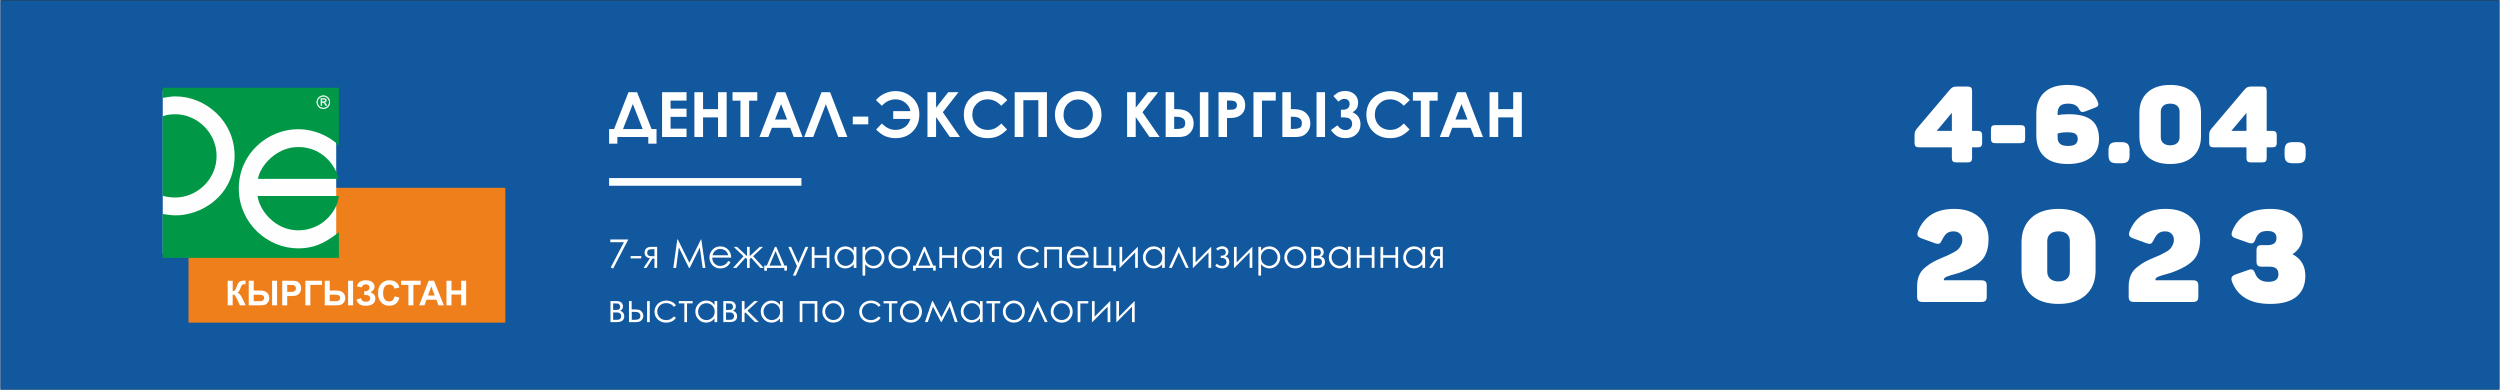
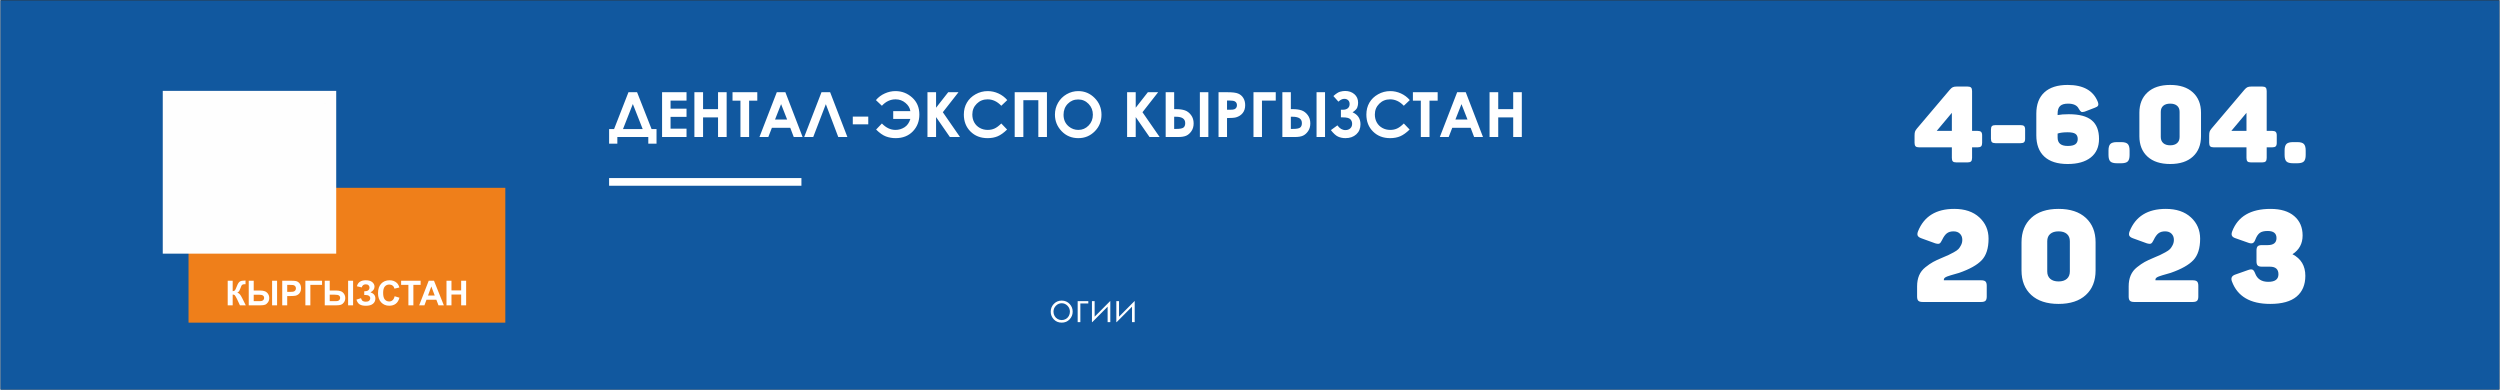
<svg xmlns="http://www.w3.org/2000/svg" xml:space="preserve" width="5262px" height="820px" style="shape-rendering:geometricPrecision; text-rendering:geometricPrecision; image-rendering:optimizeQuality; fill-rule:evenodd; clip-rule:evenodd" viewBox="0 0 5262 820.34">
  <rect x="0" y="0" width="5262" height="820.34" fill="#333333" stroke="none" />
  <defs>
    <style type="text/css">  .str0 {stroke:#FEFEFE;stroke-width:0.9;stroke-miterlimit:22.926} .fil4 {fill:#FEFEFE} .fil5 {fill:#009846} .fil0 {fill:#11589F} .fil1 {fill:#EF7F1A} .fil2 {fill:white} .fil3 {fill:white;fill-rule:nonzero}  </style>
  </defs>
  <g id="Слой_x0020_1">
    <polygon class="fil0" points="-0.09,0.84 5261.91,0.84 5261.91,821.18 -0.09,821.18 " />
    <polygon class="fil1" points="1062.94,679.38 395.89,679.38 395.89,395.46 1062.94,395.46 " />
    <polygon class="fil2" points="1281.48,374.94 1686.45,374.94 1686.45,391.12 1281.48,391.12 " />
    <path class="fil3" d="M1322.23 194.19l18.15 0 30.48 77.52 10.47 0 0 30.87 -17.34 0 0 -14.06 -65.17 0 0 14.06 -17.34 0 0 -30.87 10.49 0 30.26 -77.52zm9.24 24.81l-20.71 52.71 41.43 0 -20.72 -52.71zm61.55 -24.81l51.5 0 0 17.61 -33.63 0 0 16.95 33.63 0 0 17.34 -33.63 0 0 24.83 33.63 0 0 17.6 -51.5 0 0 -94.33zm68.06 0l18.26 0 0 35.61 31.53 0 0 -35.61 18.13 0 0 94.33 -18.13 0 0 -41.38 -31.53 0 0 41.38 -18.26 0 0 -94.33zm80.29 0l52.16 0 0 17.74 -17.21 0 0 76.59 -18.26 0 0 -76.59 -16.69 0 0 -17.74zm93.22 0l18.08 0 36.31 94.33 -18.68 0 -7.36 -19.44 -38.67 0 -7.53 19.44 -18.68 0 36.53 -94.33zm9.06 25.07l-12.79 32.48 25.51 0 -12.72 -32.48zm120.39 69.26l-26.17 -69.15 -26.56 69.15 -19.05 0 36.44 -94.33 18.22 0 36.32 94.33 -19.2 0zm30.57 -42.96l32.58 0 0 16.29 -32.58 0 0 -16.29zm61.29 14.45l-12.18 12.79c7.36,7.27 14.23,12.11 20.65,14.5 6.44,2.38 13.2,3.59 20.36,3.59 15.03,0 27.11,-4.73 36.29,-14.21 9.17,-9.46 13.77,-21.29 13.77,-35.48 0,-14.8 -5.04,-26.71 -15.09,-35.78 -10.05,-9.06 -21.81,-13.59 -35.23,-13.59 -7.62,0 -15.11,1.64 -22.46,4.95 -7.38,3.28 -13.6,7.97 -18.68,14.03l12.57 11.89c8.32,-9.02 17.95,-13.53 28.83,-13.53 7.95,0 14.92,2.52 20.87,7.55 5.98,5.02 9.37,10.78 10.25,17.28l-36.11 0 0 16.42 36.11 0c-2.45,8.08 -6.57,13.97 -12.39,17.63 -5.81,3.66 -12.16,5.5 -19.03,5.5 -10.29,0 -19.82,-4.51 -28.53,-13.54zm95.95 -65.82l18.13 0 0 32.63 25.53 -32.63 21.66 0 -32.96 42.11 36.15 52.22 -21.3 0 -29.08 -42.02 0 42.02 -18.13 0 0 -94.33zm168.05 16.56l-12.59 11.95c-8.56,-9.02 -18.17,-13.53 -28.88,-13.53 -9.02,0 -16.64,3.09 -22.81,9.24 -6.2,6.15 -9.29,13.73 -9.29,22.75 0,6.29 1.38,11.87 4.12,16.73 2.74,4.88 6.61,8.71 11.6,11.49 5.02,2.79 10.58,4.17 16.71,4.17 5.21,0 9.99,-0.97 14.3,-2.92 4.34,-1.95 9.09,-5.49 14.25,-10.62l12.2 12.75c-6.96,6.81 -13.55,11.54 -19.75,14.16 -6.2,2.65 -13.29,3.97 -21.24,3.97 -14.67,0 -26.69,-4.64 -36.04,-13.95 -9.35,-9.28 -14.02,-21.22 -14.02,-35.74 0,-9.41 2.13,-17.75 6.4,-25.07 4.25,-7.31 10.33,-13.18 18.28,-17.62 7.93,-4.45 16.47,-6.68 25.64,-6.68 7.78,0 15.26,1.64 22.49,4.92 7.2,3.29 13.42,7.95 18.63,14zm15.62 -16.56l67.92 0 0 94.33 -18.13 0 0 -77.51 -31.53 0 0 77.51 -18.26 0 0 -94.33zm133.96 -2.36c13.34,0 24.81,4.84 34.4,14.49 9.61,9.66 14.41,21.44 14.41,35.32 0,13.78 -4.73,25.42 -14.21,34.95 -9.46,9.52 -20.96,14.3 -34.47,14.3 -14.16,0 -25.92,-4.91 -35.27,-14.69 -9.37,-9.79 -14.06,-21.42 -14.06,-34.89 0,-9 2.19,-17.29 6.55,-24.87 4.35,-7.56 10.35,-13.55 17.97,-17.98 7.65,-4.42 15.88,-6.63 24.68,-6.63zm-0.26 17.6c-8.69,0 -16.01,3.05 -21.92,9.11 -5.93,6.07 -8.89,13.77 -8.89,23.15 0,10.42 3.72,18.67 11.19,24.74 5.8,4.75 12.44,7.12 19.95,7.12 8.47,0 15.7,-3.09 21.65,-9.25 5.98,-6.15 8.96,-13.72 8.96,-22.75 0,-8.97 -3,-16.57 -9.02,-22.79 -6,-6.22 -13.32,-9.33 -21.92,-9.33zm103.02 -15.24l18.13 0 0 32.63 25.54 -32.63 21.65 0 -32.95 42.11 36.15 52.22 -21.31 0 -29.08 -42.02 0 42.02 -18.13 0 0 -94.33zm153.21 0l17.87 0 0 94.33 -17.87 0 0 -94.33zm-71.99 94.33l0 -94.33 17.87 0 0 35.61 3.92 0c7.48,0 13.7,0.87 18.69,2.6 4.98,1.73 9.29,5.02 12.92,9.86 3.64,4.86 5.46,10.7 5.46,17.53 0,6.46 -1.56,11.94 -4.69,16.43 -3.11,4.49 -6.72,7.66 -10.84,9.52 -4.12,1.86 -9.76,2.78 -16.95,2.78l-26.38 0zm17.87 -42.7l0 25.62 4.49 0c7.46,0 12.43,-0.92 14.97,-2.76 2.52,-1.83 3.79,-4.99 3.79,-9.43 0,-8.96 -6.5,-13.43 -19.53,-13.43l-3.72 0zm93.43 -51.63l19.07 0c10.31,0 17.74,0.94 22.29,2.85 4.56,1.9 8.17,4.99 10.8,9.24 2.62,4.25 3.94,9.35 3.94,15.31 0,6.59 -1.73,12.06 -5.19,16.42 -3.44,4.36 -8.13,7.4 -14.06,9.11 -3.48,0.98 -9.81,1.46 -18.98,1.46l0 39.94 -17.87 0 0 -94.33zm17.87 36.92l5.76 0c4.53,0 7.66,-0.33 9.43,-0.96 1.78,-0.66 3.16,-1.71 4.19,-3.2 1,-1.49 1.51,-3.28 1.51,-5.41 0,-3.66 -1.43,-6.33 -4.27,-7.99 -2.06,-1.25 -5.92,-1.88 -11.52,-1.88l-5.1 0 0 19.44zm55.7 -36.92l46.9 0 0 17.61 -29.03 0 0 76.72 -17.87 0 0 -94.33zm132.8 0l17.87 0 0 94.33 -17.87 0 0 -94.33zm-71.99 94.33l0 -94.33 17.87 0 0 35.61 3.92 0c7.48,0 13.7,0.87 18.69,2.6 4.98,1.73 9.29,5.02 12.92,9.86 3.64,4.86 5.46,10.7 5.46,17.53 0,6.46 -1.56,11.94 -4.69,16.43 -3.11,4.49 -6.72,7.66 -10.84,9.52 -4.12,1.86 -9.77,2.78 -16.95,2.78l-26.38 0zm17.87 -42.7l0 25.62 4.48 0c7.47,0 12.44,-0.92 14.98,-2.76 2.52,-1.83 3.79,-4.99 3.79,-9.43 0,-8.96 -6.5,-13.43 -19.53,-13.43l-3.72 0zm98.07 18.18c4.75,6.63 10.34,9.94 16.73,9.94 4.25,0 7.68,-1.2 10.31,-3.61 2.61,-2.41 3.92,-5.61 3.92,-9.59 0,-3.92 -1.27,-7.16 -3.83,-9.73 -2.56,-2.58 -7.86,-3.87 -15.9,-3.87l-3.87 0 0 -16.03 3.85 0c4.75,0 8.34,-1.1 10.82,-3.26 2.45,-2.19 3.68,-5.1 3.68,-8.78 0,-3.38 -1.03,-6.05 -3.09,-8 -2.04,-1.97 -4.75,-2.95 -8.15,-2.95 -4,0 -8.14,1.99 -12.37,5.95l-10.57 -11.8c5.67,-5.12 10.42,-8.19 14.23,-9.19 3.81,-1.01 7.33,-1.51 10.53,-1.51 7.71,0 14.17,2.23 19.42,6.72 5.24,4.49 7.86,10.53 7.86,18.15 0,3.37 -0.59,6.66 -1.77,9.85 -1.18,3.22 -4.47,6.62 -9.87,10.21 11.1,4.92 16.64,13.33 16.64,25.22 0,8.78 -2.94,15.83 -8.83,21.18 -5.89,5.32 -13.46,7.99 -22.7,7.99 -5.83,0 -11.06,-1.05 -15.68,-3.18 -4.62,-2.12 -9.66,-6.68 -15.09,-13.7l13.73 -10.01zm152.38 -53.25l-12.59 11.95c-8.56,-9.02 -18.18,-13.53 -28.88,-13.53 -9.02,0 -16.64,3.09 -22.82,9.24 -6.2,6.15 -9.28,13.73 -9.28,22.75 0,6.29 1.38,11.87 4.11,16.73 2.74,4.88 6.62,8.71 11.61,11.49 5.01,2.79 10.57,4.17 16.71,4.17 5.21,0 9.98,-0.97 14.29,-2.92 4.34,-1.95 9.09,-5.49 14.26,-10.62l12.2 12.75c-6.97,6.81 -13.56,11.54 -19.76,14.16 -6.19,2.65 -13.29,3.97 -21.24,3.97 -14.67,0 -26.69,-4.64 -36.04,-13.95 -9.35,-9.28 -14.01,-21.22 -14.01,-35.74 0,-9.41 2.12,-17.75 6.39,-25.07 4.25,-7.31 10.34,-13.18 18.29,-17.62 7.92,-4.45 16.46,-6.68 25.64,-6.68 7.77,0 15.26,1.64 22.48,4.92 7.21,3.29 13.43,7.95 18.64,14zm6.55 -16.56l52.15 0 0 17.74 -17.21 0 0 76.59 -18.26 0 0 -76.59 -16.68 0 0 -17.74zm93.21 0l18.09 0 36.3 94.33 -18.68 0 -7.35 -19.44 -38.67 0 -7.54 19.44 -18.67 0 36.52 -94.33zm9.07 25.07l-12.79 32.48 25.51 0 -12.72 -32.48zm59.14 -25.07l18.26 0 0 35.61 31.53 0 0 -35.61 18.13 0 0 94.33 -18.13 0 0 -41.38 -31.53 0 0 41.38 -18.26 0 0 -94.33z" />
    <polygon class="fil4" points="341.63,191.35 706.86,191.35 706.86,534.1 341.63,534.1 " />
-     <path class="fil5" d="M541.29 412.71c3.47,29.16 36.21,72.29 85.5,72.29 50.76,0 82.51,-40.34 85.69,-72.29l-171.19 0zm0.66 -36.01c5.13,-28.6 39.7,-67.12 84.84,-67.12 50.76,0 78.06,38.52 85.69,67.12l-170.53 0zm-200.63 -131.73c5.37,-2.25 14.05,-4.44 26.53,-4.44 45.67,-0.01 86.98,38.29 87.12,87.68 0.13,49.1 -40.9,87.68 -87.12,87.69 -8.93,0 -18.46,-1.46 -26.53,-3.64l0 -167.29zm0 -38.79l0 -21.49 371.16 0 0 121.7c-22.67,-22.11 -54.92,-34.32 -85.69,-34.34 -63.66,-0.05 -125.09,51.08 -125.03,124.86 0.05,72.93 60.51,126.13 125.03,126.07 41.34,-0.04 64.42,-18.14 85.69,-33.94l0 53.95 -371.16 0 0 -92.34c8.84,0.94 17.64,2.74 26.53,2.83 53.52,0.55 124.83,-39.68 125.03,-125.27 0.18,-73.86 -61.62,-125.4 -125.03,-125.26 -9.75,0.02 -17.69,2.15 -26.53,3.23z" />
    <path class="fil4 str0" d="M693.59 215.2c0,3.81 -1.34,7.06 -4.03,9.76 -2.69,2.7 -5.95,4.05 -9.76,4.05 -3.81,0 -7.06,-1.35 -9.76,-4.05 -2.7,-2.7 -4.05,-5.95 -4.05,-9.76 0,-3.82 1.35,-7.07 4.05,-9.77 2.7,-2.69 5.95,-4.04 9.76,-4.04 3.81,0 7.07,1.35 9.76,4.04 2.69,2.7 4.03,5.95 4.03,9.77zm-1.53 0c0,-3.39 -1.2,-6.28 -3.59,-8.68 -2.39,-2.4 -5.29,-3.6 -8.69,-3.6 -3.38,0 -6.27,1.2 -8.66,3.6 -2.39,2.4 -3.59,5.29 -3.59,8.68 0,3.38 1.2,6.27 3.59,8.67 2.39,2.41 5.28,3.6 8.66,3.6 3.4,0 6.3,-1.19 8.69,-3.6 2.39,-2.4 3.59,-5.29 3.59,-8.67zm-17.39 -7.92l5.78 0c2.08,0 3.58,0.39 4.49,1.15 0.91,0.76 1.36,1.72 1.36,2.86 0,1.2 -0.47,2.22 -1.42,3.03 -0.69,0.59 -1.69,0.97 -3.01,1.17 0.6,0.29 1.01,0.54 1.26,0.76 0.24,0.22 0.63,0.68 1.15,1.4 0.52,0.71 0.91,1.31 1.19,1.79l1.51 2.7 -2.37 0 -1.44 -2.45c-1.1,-1.91 -1.95,-3.05 -2.52,-3.42 -0.58,-0.38 -1.52,-0.57 -2.83,-0.57l-1.22 0 0 6.44 -1.93 0 0 -14.86zm1.93 1.58l0 5.17 1.88 0c2.07,0 3.45,-0.11 4.12,-0.31 0.5,-0.14 0.9,-0.43 1.22,-0.88 0.32,-0.43 0.48,-0.9 0.48,-1.38 0,-0.71 -0.28,-1.33 -0.81,-1.84 -0.54,-0.51 -1.89,-0.76 -4.07,-0.76l-2.82 0z" />
    <path class="fil3" d="M478.37 591.1l10.49 0 0 22.06c2.33,-0.24 3.91,-0.83 4.73,-1.81 0.82,-0.97 2.09,-3.65 3.81,-8.06 2.15,-5.61 4.33,-9.11 6.52,-10.47 2.17,-1.36 5.65,-2.05 10.47,-2.05 0.25,0 0.75,-0.01 1.52,-0.04l0 7.74 -1.48 -0.03c-2.15,0 -3.71,0.26 -4.7,0.79 -0.99,0.53 -1.79,1.34 -2.4,2.43 -0.62,1.08 -1.52,3.31 -2.71,6.69 -0.64,1.79 -1.33,3.29 -2.08,4.49 -0.73,1.21 -2.05,2.34 -3.93,3.4 2.33,0.66 4.25,1.99 5.77,3.99 1.51,2.01 3.18,4.83 4.99,8.48l7.05 14.18 -12.3 0 -6.21 -13.34c-0.09,-0.19 -0.3,-0.55 -0.6,-1.09 -0.12,-0.18 -0.55,-1 -1.3,-2.44 -1.33,-2.55 -2.41,-4.15 -3.26,-4.79 -0.85,-0.63 -2.14,-0.96 -3.89,-0.98l0 22.64 -10.49 0 0 -51.79zm44.29 0l10.49 0 0 20.68 13.98 0c3.66,0 6.82,0.51 9.46,1.51 2.64,1 4.85,2.79 6.62,5.37 1.76,2.57 2.64,5.54 2.64,8.89 0,3.51 -0.92,6.53 -2.75,9.07 -1.84,2.53 -3.88,4.21 -6.14,5.03 -2.24,0.83 -5.53,1.24 -9.86,1.24l-24.44 0 0 -51.79zm10.49 43.04l10.2 0c3.24,0 5.51,-0.16 6.8,-0.47 1.28,-0.32 2.42,-1.04 3.43,-2.16 1,-1.12 1.49,-2.49 1.49,-4.1 0,-2.29 -0.82,-4.02 -2.45,-5.16 -1.64,-1.15 -4.59,-1.71 -8.85,-1.71l-10.62 0 0 13.6zm38.7 -43.04l10.49 0 0 51.79 -10.49 0 0 -51.79zm21.34 51.79l0 -51.79 16.77 0c6.35,0 10.49,0.25 12.42,0.77 2.96,0.78 5.45,2.47 7.45,5.07 2,2.61 3,5.97 3,10.09 0,3.19 -0.58,5.85 -1.72,8.02 -1.16,2.17 -2.62,3.87 -4.39,5.11 -1.77,1.23 -3.58,2.05 -5.42,2.45 -2.49,0.49 -6.09,0.75 -10.82,0.75l-6.8 0 0 19.53 -10.49 0zm10.49 -43.04l0 14.75 5.7 0c4.11,0 6.85,-0.27 8.24,-0.81 1.38,-0.55 2.47,-1.39 3.25,-2.56 0.78,-1.16 1.18,-2.5 1.18,-4.04 0,-1.89 -0.55,-3.45 -1.65,-4.68 -1.11,-1.23 -2.49,-2 -4.19,-2.31 -1.25,-0.23 -3.74,-0.35 -7.5,-0.35l-5.03 0zm38.26 -8.75l35.09 0 0 8.75 -24.6 0 0 43.04 -10.49 0 0 -51.79zm40.79 0l10.49 0 0 20.68 13.97 0c3.67,0 6.82,0.51 9.46,1.51 2.64,1 4.85,2.79 6.62,5.37 1.76,2.57 2.64,5.54 2.64,8.89 0,3.51 -0.91,6.53 -2.75,9.07 -1.84,2.53 -3.88,4.21 -6.13,5.03 -2.24,0.83 -5.54,1.24 -9.86,1.24l-24.44 0 0 -51.79zm10.49 43.04l10.2 0c3.24,0 5.51,-0.16 6.8,-0.47 1.27,-0.32 2.42,-1.04 3.42,-2.16 1,-1.12 1.49,-2.49 1.49,-4.1 0,-2.29 -0.81,-4.02 -2.44,-5.16 -1.64,-1.15 -4.6,-1.71 -8.85,-1.71l-10.62 0 0 13.6zm38.7 -43.04l10.49 0 0 51.79 -10.49 0 0 -51.79zm28.71 14.1l-10.2 -2.39c2.2,-8.43 8.43,-12.65 18.7,-12.65 6.08,0 10.67,1.33 13.77,4.01 3.1,2.68 4.64,5.82 4.64,9.44 0,2.47 -0.71,4.7 -2.12,6.7 -1.41,1.99 -3.53,3.74 -6.35,5.26 3.42,1.18 6,2.84 7.71,5 1.71,2.17 2.57,4.82 2.57,8 0,4.55 -1.66,8.23 -5,11.04 -3.33,2.81 -8.32,4.22 -14.96,4.22 -5.42,0 -9.7,-0.91 -12.83,-2.71 -3.14,-1.81 -5.49,-5.2 -7.07,-10.17l9.55 -3.11c0.99,3.12 2.32,5.15 3.96,6.07 1.64,0.92 3.66,1.38 6.07,1.38 3.31,0 5.72,-0.71 7.24,-2.14 1.5,-1.44 2.26,-3.08 2.26,-4.93 0,-2.13 -0.85,-3.85 -2.57,-5.15 -1.69,-1.3 -4.28,-1.96 -7.71,-1.96l-2.38 0 0 -7.81 1.2 0c3.19,0 5.64,-0.72 7.33,-2.16 1.7,-1.43 2.54,-3.35 2.54,-5.72 0,-1.89 -0.69,-3.49 -2.06,-4.79 -1.37,-1.29 -3.34,-1.94 -5.9,-1.94 -4.37,0 -7.17,2.17 -8.39,6.51zm69.28 18.59l10.12 3.11c-1.55,5.7 -4.14,9.94 -7.76,12.71 -3.62,2.76 -8.2,4.15 -13.76,4.15 -6.88,0 -12.53,-2.36 -16.97,-7.06 -4.43,-4.7 -6.64,-11.12 -6.64,-19.29 0,-8.62 2.23,-15.32 6.67,-20.09 4.45,-4.78 10.31,-7.16 17.57,-7.16 6.34,0 11.49,1.88 15.44,5.63 2.37,2.21 4.13,5.4 5.31,9.56l-10.35 2.46c-0.61,-2.68 -1.89,-4.8 -3.83,-6.36 -1.95,-1.55 -4.32,-2.32 -7.09,-2.32 -3.84,0 -6.97,1.37 -9.35,4.13 -2.4,2.75 -3.6,7.21 -3.6,13.38 0,6.54 1.19,11.2 3.54,13.97 2.36,2.79 5.42,4.18 9.19,4.18 2.79,0 5.19,-0.88 7.19,-2.66 2,-1.77 3.45,-4.54 4.32,-8.34zm28.95 19.1l0 -43.04 -15.33 0 0 -8.75 41.08 0 0 8.75 -15.26 0 0 43.04 -10.49 0zm74.64 0l-11.3 0 -4.47 -11.79 -20.77 0 -4.31 11.79 -11.09 0 20.11 -51.79 11.08 0 20.75 51.79zm-19.17 -20.54l-7.2 -19.17 -6.99 19.17 14.19 0zm24.75 20.54l0 -51.79 10.49 0 0 20.4 20.4 0 0 -20.4 10.49 0 0 51.79 -10.49 0 0 -22.64 -20.4 0 0 22.64 -10.49 0z" />
    <path class="fil3" d="M4163.07 275.6c3.49,0 5.96,0.72 7.4,2.14 1.44,1.43 2.16,3.86 2.16,7.31l0 15.75c0,3.45 -0.72,5.89 -2.16,7.32 -1.44,1.42 -3.91,2.13 -7.4,2.13l-11.61 0 0 22.28c0,3.45 -0.72,5.89 -2.16,7.31 -1.44,1.43 -3.91,2.14 -7.4,2.14l-23.45 0c-3.64,0 -6.15,-0.71 -7.51,-2.14 -1.37,-1.42 -2.05,-3.86 -2.05,-7.31l0 -22.28 -68.98 0c-3.49,0 -5.96,-0.71 -7.4,-2.13 -1.44,-1.43 -2.17,-3.87 -2.17,-7.32l0 -14.85c0,-3.9 0.31,-6.78 0.92,-8.66 0.6,-1.87 1.97,-4.09 4.09,-6.64l69.21 -81.67c2.28,-2.7 4.41,-4.5 6.38,-5.4 1.97,-0.9 4.78,-1.35 8.42,-1.35l22.54 0c3.49,0 5.96,0.71 7.4,2.13 1.44,1.43 2.16,3.87 2.16,7.32l0 83.92 11.61 0zm-54.18 -38.02l-31.87 38.02 31.87 0 0 -38.02zm144.7 25.87c3.49,0 5.96,0.68 7.4,2.03 1.44,1.35 2.16,3.82 2.16,7.42l0 19.13c0,3.6 -0.72,6.07 -2.16,7.42 -1.44,1.35 -3.91,2.03 -7.4,2.03l-52.82 0c-3.49,0 -5.95,-0.68 -7.4,-2.03 -1.44,-1.35 -2.16,-3.82 -2.16,-7.42l0 -19.13c0,-3.6 0.72,-6.07 2.16,-7.42 1.45,-1.35 3.91,-2.03 7.4,-2.03l52.82 0zm78 -21.15c6.07,-1.2 13.96,-1.8 23.68,-1.8 21.7,0 37.71,4.24 48.03,12.71 10.32,8.48 15.48,21.57 15.48,39.27 0,16.95 -5.8,30 -17.41,39.15 -11.61,9.15 -27.82,13.72 -48.61,13.72 -21.55,0 -37.94,-5.21 -49.17,-15.63 -11.23,-10.43 -16.85,-25.39 -16.85,-44.89l0 -45.45c0,-19.5 5.65,-34.47 16.96,-44.89 11.31,-10.43 27.66,-15.64 49.06,-15.64 32.94,0 54.11,11.93 63.52,35.78 1.21,3.45 1.37,6.03 0.45,7.76 -0.91,1.72 -3.11,3.19 -6.6,4.39l-21.62 8.32c-3.49,1.05 -5.96,1.13 -7.4,0.23 -1.45,-0.9 -3.15,-3.08 -5.13,-6.53 -3.49,-7.05 -11,-10.57 -22.53,-10.57 -7.59,0 -13.13,1.65 -16.62,4.95 -3.5,3.3 -5.24,8.62 -5.24,15.97l0 3.15zm0 47.48c0,11.7 7.06,17.55 21.17,17.55 7.59,0 13.02,-1.24 16.28,-3.71 3.26,-2.48 4.9,-6.12 4.9,-10.92 0,-4.95 -1.6,-8.55 -4.79,-10.8 -3.18,-2.25 -8.65,-3.37 -16.39,-3.37 -8.95,0 -16.01,0.9 -21.17,2.7l0 8.55zm133.77 9.45c6.68,0 11.31,1.31 13.89,3.94 2.58,2.62 3.87,7.23 3.87,13.84l0 9.22c0,6.6 -1.29,11.18 -3.87,13.73 -2.58,2.54 -7.21,3.82 -13.89,3.82l-8.65 0c-6.83,0 -11.53,-1.28 -14.11,-3.82 -2.58,-2.55 -3.87,-7.13 -3.87,-13.73l0 -9.22c0,-6.61 1.29,-11.22 3.87,-13.84 2.58,-2.63 7.28,-3.94 14.11,-3.94l8.65 0zm38.39 -61.88c0,-18 5.69,-32.25 17.07,-42.75 11.39,-10.5 27.32,-15.75 47.81,-15.75 20.49,0 36.43,5.25 47.81,15.75 11.38,10.5 17.08,24.75 17.08,42.75l0 49.28c0,18.3 -5.7,32.66 -17.08,43.09 -11.38,10.42 -27.32,15.63 -47.81,15.63 -20.49,0 -36.42,-5.21 -47.81,-15.63 -11.38,-10.43 -17.07,-24.79 -17.07,-43.09l0 -49.28zm84.69 -1.8c0,-5.55 -1.75,-9.82 -5.24,-12.82 -3.49,-3 -8.35,-4.5 -14.57,-4.5 -6.22,0 -11.08,1.5 -14.57,4.5 -3.49,3 -5.24,7.27 -5.24,12.82l0 52.88c0,5.55 1.75,9.86 5.24,12.94 3.49,3.07 8.35,4.61 14.57,4.61 6.22,0 11.08,-1.54 14.57,-4.61 3.49,-3.08 5.24,-7.39 5.24,-12.94l0 -52.88zm195.01 40.05c3.49,0 5.96,0.72 7.4,2.14 1.44,1.43 2.17,3.86 2.17,7.31l0 15.75c0,3.45 -0.73,5.89 -2.17,7.32 -1.44,1.42 -3.91,2.13 -7.4,2.13l-11.61 0 0 22.28c0,3.45 -0.72,5.89 -2.16,7.31 -1.44,1.43 -3.91,2.14 -7.4,2.14l-23.45 0c-3.64,0 -6.14,-0.71 -7.51,-2.14 -1.37,-1.42 -2.05,-3.86 -2.05,-7.31l0 -22.28 -68.98 0c-3.49,0 -5.96,-0.71 -7.4,-2.13 -1.44,-1.43 -2.16,-3.87 -2.16,-7.32l0 -14.85c0,-3.9 0.3,-6.78 0.91,-8.66 0.6,-1.87 1.97,-4.09 4.09,-6.64l69.21 -81.67c2.28,-2.7 4.41,-4.5 6.38,-5.4 1.97,-0.9 4.78,-1.35 8.42,-1.35l22.54 0c3.49,0 5.96,0.71 7.4,2.13 1.44,1.43 2.16,3.87 2.16,7.32l0 83.92 11.61 0zm-54.18 -38.02l-31.87 38.02 31.87 0 0 -38.02zm106.91 61.65c6.68,0 11.31,1.31 13.89,3.94 2.58,2.62 3.87,7.23 3.87,13.84l0 9.22c0,6.6 -1.29,11.18 -3.87,13.73 -2.58,2.54 -7.21,3.82 -13.89,3.82l-8.65 0c-6.83,0 -11.54,-1.28 -14.12,-3.82 -2.58,-2.55 -3.87,-7.13 -3.87,-13.73l0 -9.22c0,-6.61 1.29,-11.22 3.87,-13.84 2.58,-2.63 7.29,-3.94 14.12,-3.94l8.65 0zm-798.58 187.95c12.59,-31.55 38.03,-47.32 76.33,-47.32 22.25,0 39.85,5.95 52.8,17.84 12.95,11.9 19.43,26.86 19.43,44.89 0,20.01 -4.74,35.06 -14.23,45.15 -9.48,10.1 -25.35,19.02 -47.6,26.77 -2.37,0.72 -5.34,1.58 -8.89,2.57 -3.56,0.99 -6.53,1.85 -8.9,2.57 -2.37,0.72 -4.78,1.53 -7.25,2.43 -2.46,0.91 -4.28,1.9 -5.47,2.98 -1.18,1.08 -1.78,2.25 -1.78,3.51l0 1.63 78.52 0c4.38,0 7.43,0.85 9.17,2.56 1.73,1.72 2.6,4.74 2.6,9.06l0 22.72c0,4.14 -0.87,7.07 -2.6,8.78 -1.74,1.72 -4.79,2.57 -9.17,2.57l-123.11 0c-4.38,0 -7.43,-0.85 -9.17,-2.57 -1.73,-1.71 -2.59,-4.64 -2.59,-8.78l0 -21.64c0,-8.65 1.41,-16.31 4.24,-22.98 2.82,-6.67 7.25,-12.39 13.27,-17.17 6.01,-4.78 11.39,-8.47 16.14,-11.08 4.74,-2.62 11.21,-5.64 19.42,-9.06 6.38,-2.71 10.76,-4.6 13.13,-5.68 2.37,-1.08 5.98,-2.93 10.81,-5.54 4.83,-2.62 8.21,-4.96 10.12,-7.03 1.92,-2.08 3.74,-4.83 5.47,-8.25 1.74,-3.43 2.6,-7.12 2.6,-11.09 0,-5.23 -1.64,-9.51 -4.92,-12.84 -3.28,-3.34 -7.84,-5 -13.68,-5 -5.65,0 -10.26,1.35 -13.82,4.05 -3.55,2.71 -6.88,7.3 -9.98,13.79 -2.01,4.33 -3.92,6.94 -5.75,7.84 -1.82,0.9 -4.83,0.72 -9.03,-0.54l-29 -10.54c-4.01,-1.44 -6.56,-3.25 -7.66,-5.41 -1.09,-2.16 -0.91,-5.23 0.55,-9.19zm217.97 22.98c0,-21.63 6.84,-38.76 20.52,-51.38 13.68,-12.61 32.83,-18.92 57.45,-18.92 24.62,0 43.78,6.31 57.45,18.92 13.68,12.62 20.52,29.75 20.52,51.38l0 59.22c0,21.99 -6.84,39.25 -20.52,51.78 -13.67,12.52 -32.83,18.79 -57.45,18.79 -24.62,0 -43.77,-6.27 -57.45,-18.79 -13.68,-12.53 -20.52,-29.79 -20.52,-51.78l0 -59.22zm101.77 -2.16c0,-6.67 -2.09,-11.81 -6.29,-15.42 -4.19,-3.6 -10.03,-5.4 -17.51,-5.4 -7.48,0 -13.31,1.8 -17.51,5.4 -4.19,3.61 -6.29,8.75 -6.29,15.42l0 63.54c0,6.67 2.1,11.85 6.29,15.55 4.2,3.69 10.03,5.54 17.51,5.54 7.48,0 13.32,-1.85 17.51,-5.54 4.2,-3.7 6.29,-8.88 6.29,-15.55l0 -63.54zm125.77 -20.82c12.59,-31.55 38.03,-47.32 76.33,-47.32 22.26,0 39.86,5.95 52.81,17.84 12.95,11.9 19.42,26.86 19.42,44.89 0,20.01 -4.74,35.06 -14.23,45.15 -9.48,10.1 -25.35,19.02 -47.6,26.77 -2.37,0.72 -5.33,1.58 -8.89,2.57 -3.56,0.99 -6.52,1.85 -8.89,2.57 -2.37,0.72 -4.79,1.53 -7.25,2.43 -2.46,0.91 -4.29,1.9 -5.48,2.98 -1.18,1.08 -1.77,2.25 -1.77,3.51l0 1.63 78.52 0c4.37,0 7.43,0.85 9.16,2.56 1.73,1.72 2.6,4.74 2.6,9.06l0 22.72c0,4.14 -0.87,7.07 -2.6,8.78 -1.73,1.72 -4.79,2.57 -9.16,2.57l-123.12 0c-4.37,0 -7.43,-0.85 -9.16,-2.57 -1.73,-1.71 -2.6,-4.64 -2.6,-8.78l0 -21.64c0,-8.65 1.41,-16.31 4.24,-22.98 2.83,-6.67 7.25,-12.39 13.27,-17.17 6.02,-4.78 11.4,-8.47 16.14,-11.08 4.74,-2.62 11.22,-5.64 19.42,-9.06 6.39,-2.71 10.77,-4.6 13.14,-5.68 2.37,-1.08 5.97,-2.93 10.8,-5.54 4.84,-2.62 8.21,-4.96 10.13,-7.03 1.91,-2.08 3.73,-4.83 5.47,-8.25 1.73,-3.43 2.6,-7.12 2.6,-11.09 0,-5.23 -1.65,-9.51 -4.93,-12.84 -3.28,-3.34 -7.84,-5 -13.68,-5 -5.65,0 -10.26,1.35 -13.81,4.05 -3.56,2.71 -6.89,7.3 -9.99,13.79 -2.01,4.33 -3.92,6.94 -5.74,7.84 -1.83,0.9 -4.84,0.72 -9.03,-0.54l-29 -10.54c-4.02,-1.44 -6.57,-3.25 -7.66,-5.41 -1.1,-2.16 -0.92,-5.23 0.54,-9.19zm346.69 -32.18c11.77,10.09 17.65,23.7 17.65,40.83 0,17.12 -7.11,30.28 -21.34,39.48 18.06,9.37 27.09,24.51 27.09,45.42 0,18.93 -6.16,33.53 -18.47,43.81 -12.31,10.27 -30.78,15.41 -55.4,15.41 -42.14,0 -69.04,-15.77 -80.71,-47.32 -2.74,-7.21 -0.27,-12.08 7.39,-14.6l26.81 -9.47c4.19,-1.44 7.29,-1.66 9.3,-0.67 2.01,0.99 3.83,3.65 5.47,7.97 4.38,11.72 13.59,17.58 27.63,17.58 14.23,0 21.34,-5.32 21.34,-15.95 0,-10.64 -6.02,-15.96 -18.05,-15.96l-16.69 0c-4.38,0 -7.39,-0.85 -9.03,-2.56 -1.64,-1.72 -2.46,-4.65 -2.46,-8.79l0 -22.44c0,-4.33 0.82,-7.35 2.46,-9.06 1.64,-1.72 4.65,-2.57 9.03,-2.57l12.04 0c12.4,0 18.6,-4.96 18.6,-14.87 0,-9.92 -6.2,-14.88 -18.6,-14.88 -7.3,0 -12.77,1.31 -16.42,3.92 -3.65,2.62 -6.75,7.17 -9.3,13.66 -1.46,4.15 -3.28,6.76 -5.47,7.84 -2.19,1.08 -5.29,0.9 -9.3,-0.54l-26.82 -9.46c-4.01,-1.27 -6.61,-3.02 -7.79,-5.28 -1.19,-2.25 -1.05,-5.36 0.41,-9.32 12.04,-31.55 38.94,-47.32 80.71,-47.32 21.52,0 38.16,5.04 49.92,15.14z" />
    <g id="_2337974904144">
-       <path class="fil3" d="M1284.02 504.29l37.92 0 -32 61.33 -5 -2.56 27.72 -53.11 -28.64 0 0 -5.66zm42.85 34.83l22.33 0 0 5 -22.33 0 0 -5zm50.08 5.25l-4.05 0 -12.72 19.75 -6.16 0 13.37 -20.32c-3.32,-0.4 -6.02,-1.67 -8.09,-3.78 -2.07,-2.09 -3.1,-4.72 -3.1,-7.84 0,-3.91 1.2,-6.95 3.57,-9.09 2.38,-2.15 5.5,-3.22 9.35,-3.22l13.5 0 0 44.25 -5.67 0 0 -19.75zm0 -19.58l-3.77 0c-3.66,0 -6.11,0.23 -7.38,0.69 -1.25,0.46 -2.25,1.25 -2.98,2.37 -0.74,1.13 -1.11,2.64 -1.11,4.53 0,1.82 0.47,3.31 1.43,4.49 0.95,1.18 2.02,1.9 3.2,2.18 1.17,0.26 3.45,0.4 6.84,0.4l3.77 0 0 -14.66zm39.73 39.33l8.29 -59.83 1.24 0 24.35 49.08 24.19 -49.08 0.9 0 8.62 59.83 -5.8 0 -6 -42.83 -21.19 42.83 -1.57 0 -21.4 -43.17 -5.74 43.17 -5.89 0zm115.62 -14.67l4.8 2.53c-1.58,3.07 -3.4,5.56 -5.47,7.45 -2.07,1.87 -4.39,3.32 -6.97,4.3 -2.6,0.99 -5.52,1.47 -8.78,1.47 -7.25,0 -12.91,-2.36 -16.99,-7.08 -4.08,-4.72 -6.12,-10.06 -6.12,-16 0,-5.6 1.73,-10.6 5.19,-14.97 4.38,-5.57 10.25,-8.36 17.6,-8.36 7.57,0 13.62,2.86 18.14,8.57 3.21,4.02 4.85,9.05 4.9,15.09l-40 0c0.11,5.13 1.76,9.32 4.94,12.59 3.2,3.28 7.14,4.91 11.82,4.91 2.27,0 4.48,-0.39 6.62,-1.16 2.13,-0.78 3.95,-1.81 5.45,-3.1 1.5,-1.29 3.13,-3.36 4.87,-6.24zm0.05 -11.91c-0.76,-3.05 -1.87,-5.46 -3.33,-7.28 -1.47,-1.82 -3.4,-3.28 -5.81,-4.39 -2.4,-1.11 -4.93,-1.67 -7.57,-1.67 -4.37,0 -8.12,1.39 -11.26,4.18 -2.31,2.04 -4.03,5.09 -5.21,9.16l33.18 0zm39.49 -17.67l5.67 0 0 19.5 21.15 -19.5 6.96 0 -20.85 19.65 22.43 24.6 -7.32 0 -19.12 -21.39 -3.25 2.72 0 18.67 -5.67 0 0 -18.67 -3.17 -2.72 -19.07 21.39 -7.29 0 22.22 -24.56 -20.54 -19.69 6.96 0 20.89 19.44 0 -19.44zm41.74 39.42l17.08 -39.42 2.97 0 16.99 39.42 5.31 0 0 10.5 -5.5 0 0 -5.67 -36.59 0 0 5.92 -5.67 0 0 -10.75 5.41 0zm18.47 -30.52l-12.95 30.52 25.37 0 -12.42 -30.52zm26.79 -8.9l5.92 0 15.26 33.93 14.84 -33.93 6.07 0 -26.42 60.42 -6.07 0 8.67 -19.81 -18.27 -40.61zm80.94 22.92l-25.84 0 0 21.33 -5.66 0 0 -44.25 5.66 0 0 17.58 25.84 0 0 -17.58 5.66 0 0 44.25 -5.66 0 0 -21.33zm62.43 -22.92l0 44.25 -5.67 0 0 -7.61c-2.39,2.9 -5.05,5.08 -8.02,6.53 -2.96,1.44 -6.21,2.16 -9.73,2.16 -6.25,0 -11.6,-2.26 -16.03,-6.79 -4.43,-4.54 -6.64,-10.04 -6.64,-16.54 0,-6.35 2.24,-11.79 6.71,-16.31 4.46,-4.51 9.84,-6.77 16.13,-6.77 3.62,0 6.9,0.76 9.85,2.29 2.93,1.52 5.51,3.83 7.73,6.93l0 -8.14 5.67 0zm-22.81 4.42c-3.16,0 -6.09,0.77 -8.76,2.33 -2.68,1.54 -4.81,3.72 -6.39,6.53 -1.58,2.8 -2.38,5.78 -2.38,8.91 0,3.1 0.8,6.07 2.39,8.91 1.6,2.83 3.74,5.04 6.43,6.61 2.7,1.58 5.59,2.37 8.67,2.37 3.1,0 6.06,-0.77 8.84,-2.34 2.79,-1.57 4.93,-3.68 6.43,-6.37 1.5,-2.66 2.25,-5.68 2.25,-9.02 0,-5.1 -1.68,-9.36 -5.06,-12.8 -3.36,-3.43 -7.5,-5.13 -12.42,-5.13zm35.74 -4.42l5.67 0 0 8.14c2.25,-3.1 4.83,-5.41 7.76,-6.93 2.93,-1.53 6.2,-2.29 9.81,-2.29 6.29,0 11.67,2.26 16.14,6.77 4.47,4.52 6.71,9.96 6.71,16.31 0,6.5 -2.23,12 -6.66,16.54 -4.43,4.53 -9.77,6.79 -16.04,6.79 -3.51,0 -6.75,-0.73 -9.71,-2.19 -2.96,-1.47 -5.62,-3.65 -8.01,-6.56l0 23.84 -5.67 0 0 -60.42zm22.82 4.42c-4.93,0 -9.07,1.7 -12.43,5.13 -3.37,3.44 -5.06,7.7 -5.06,12.8 0,3.34 0.75,6.36 2.25,9.02 1.5,2.69 3.66,4.8 6.45,6.37 2.81,1.57 5.76,2.34 8.86,2.34 3.06,0 5.93,-0.79 8.63,-2.37 2.69,-1.57 4.83,-3.78 6.43,-6.61 1.6,-2.84 2.39,-5.81 2.39,-8.91 0,-3.13 -0.79,-6.11 -2.38,-8.91 -1.58,-2.81 -3.71,-4.99 -6.39,-6.53 -2.66,-1.56 -5.59,-2.33 -8.75,-2.33zm54.94 -5.5c6.81,0 12.48,2.45 16.97,7.39 4.08,4.48 6.12,9.8 6.12,15.94 0,6.17 -2.15,11.56 -6.47,16.17 -4.31,4.61 -9.86,6.91 -16.62,6.91 -6.81,0 -12.38,-2.3 -16.69,-6.91 -4.32,-4.61 -6.47,-10 -6.47,-16.17 0,-6.11 2.04,-11.42 6.13,-15.9 4.48,-4.96 10.16,-7.43 17.03,-7.43zm-0.03 5.58c-4.74,0 -8.8,1.74 -12.2,5.22 -3.4,3.49 -5.09,7.71 -5.09,12.65 0,3.19 0.77,6.16 2.32,8.92 1.55,2.75 3.65,4.88 6.29,6.38 2.62,1.5 5.52,2.25 8.68,2.25 3.15,0 6.05,-0.75 8.68,-2.25 2.64,-1.5 4.73,-3.63 6.29,-6.38 1.54,-2.76 2.32,-5.73 2.32,-8.92 0,-4.94 -1.71,-9.16 -5.13,-12.65 -3.4,-3.48 -7.45,-5.22 -12.16,-5.22zm34.01 34.92l17.09 -39.42 2.97 0 16.98 39.42 5.31 0 0 10.5 -5.5 0 0 -5.67 -36.58 0 0 5.92 -5.67 0 0 -10.75 5.4 0zm18.47 -30.52l-12.94 30.52 25.36 0 -12.42 -30.52zm63.05 14.02l-25.84 0 0 21.33 -5.66 0 0 -44.25 5.66 0 0 17.58 25.84 0 0 -17.58 5.67 0 0 44.25 -5.67 0 0 -21.33zm62.43 -22.92l0 44.25 -5.66 0 0 -7.61c-2.39,2.9 -5.06,5.08 -8.03,6.53 -2.96,1.44 -6.21,2.16 -9.73,2.16 -6.25,0 -11.59,-2.26 -16.02,-6.79 -4.43,-4.54 -6.64,-10.04 -6.64,-16.54 0,-6.35 2.23,-11.79 6.71,-16.31 4.45,-4.51 9.83,-6.77 16.12,-6.77 3.63,0 6.9,0.76 9.85,2.29 2.93,1.52 5.51,3.83 7.74,6.93l0 -8.14 5.66 0zm-22.8 4.42c-3.17,0 -6.1,0.77 -8.77,2.33 -2.68,1.54 -4.8,3.72 -6.39,6.53 -1.58,2.8 -2.37,5.78 -2.37,8.91 0,3.1 0.79,6.07 2.39,8.91 1.59,2.83 3.73,5.04 6.43,6.61 2.69,1.58 5.58,2.37 8.66,2.37 3.1,0 6.06,-0.77 8.84,-2.34 2.79,-1.57 4.93,-3.68 6.43,-6.37 1.5,-2.66 2.25,-5.68 2.25,-9.02 0,-5.1 -1.68,-9.36 -5.06,-12.8 -3.36,-3.43 -7.5,-5.13 -12.41,-5.13zm54.4 20.08l-4.05 0 -12.73 19.75 -6.15 0 13.36 -20.32c-3.32,-0.4 -6.01,-1.67 -8.08,-3.78 -2.07,-2.09 -3.1,-4.72 -3.1,-7.84 0,-3.91 1.19,-6.95 3.57,-9.09 2.37,-2.15 5.5,-3.22 9.35,-3.22l13.5 0 0 44.25 -5.67 0 0 -19.75zm0 -19.58l-3.78 0c-3.65,0 -6.11,0.23 -7.37,0.69 -1.25,0.46 -2.25,1.25 -2.99,2.37 -0.73,1.13 -1.11,2.64 -1.11,4.53 0,1.82 0.47,3.31 1.43,4.49 0.96,1.18 2.03,1.9 3.21,2.18 1.17,0.26 3.44,0.4 6.83,0.4l3.78 0 0 -14.66zm84.39 4.27l-4.51 2.81c-3.92,-5.17 -9.26,-7.75 -16.04,-7.75 -5.42,0 -9.92,1.74 -13.5,5.19 -3.57,3.46 -5.36,7.66 -5.36,12.6 0,3.22 0.81,6.25 2.47,9.08 1.64,2.84 3.9,5.05 6.78,6.62 2.86,1.57 6.08,2.34 9.65,2.34 6.53,0 11.86,-2.58 16,-7.75l4.51 2.98c-2.12,3.18 -4.97,5.63 -8.54,7.4 -3.58,1.75 -7.65,2.62 -12.22,2.62 -7.03,0 -12.85,-2.22 -17.47,-6.65 -4.63,-4.44 -6.93,-9.83 -6.93,-16.19 0,-4.27 1.08,-8.24 3.24,-11.91 2.16,-3.66 5.13,-6.53 8.91,-8.58 3.79,-2.06 8.01,-3.08 12.69,-3.08 2.95,0 5.78,0.44 8.52,1.33 2.72,0.89 5.04,2.05 6.94,3.49 1.92,1.43 3.53,3.25 4.86,5.45zm10.92 -9.19l37.17 0 0 44.25 -5.67 0 0 -38.92 -25.83 0 0 38.92 -5.67 0 0 -44.25zm87.21 29.58l4.81 2.53c-1.58,3.07 -3.4,5.56 -5.47,7.45 -2.07,1.87 -4.39,3.32 -6.98,4.3 -2.59,0.99 -5.51,1.47 -8.77,1.47 -7.25,0 -12.91,-2.36 -16.99,-7.08 -4.09,-4.72 -6.13,-10.06 -6.13,-16 0,-5.6 1.74,-10.6 5.2,-14.97 4.37,-5.57 10.25,-8.36 17.6,-8.36 7.57,0 13.62,2.86 18.14,8.57 3.2,4.02 4.84,9.05 4.9,15.09l-40 0c0.11,5.13 1.76,9.32 4.94,12.59 3.2,3.28 7.14,4.91 11.82,4.91 2.27,0 4.47,-0.39 6.61,-1.16 2.14,-0.78 3.96,-1.81 5.46,-3.1 1.5,-1.29 3.13,-3.36 4.86,-6.24zm0.06 -11.91c-0.77,-3.05 -1.88,-5.46 -3.33,-7.28 -1.48,-1.82 -3.41,-3.28 -5.81,-4.39 -2.4,-1.11 -4.93,-1.67 -7.57,-1.67 -4.38,0 -8.13,1.39 -11.26,4.18 -2.31,2.04 -4.03,5.09 -5.21,9.16l33.18 0zm58.15 26.58l-41.41 0 0 -44.25 5.66 0 0 38.92 25.75 0 0 -38.92 5.67 0 0 38.92 9.67 0 0 12.33 -5.34 0 0 -7zm18.66 -44.25l0 32.78 32.55 -32.78 0.45 0 0 44.25 -5.67 0 0 -32.53 -32.31 32.53 -0.69 0 0 -44.25 5.67 0zm89.76 0l0 44.25 -5.66 0 0 -7.61c-2.39,2.9 -5.06,5.08 -8.03,6.53 -2.96,1.44 -6.21,2.16 -9.72,2.16 -6.25,0 -11.6,-2.26 -16.03,-6.79 -4.43,-4.54 -6.64,-10.04 -6.64,-16.54 0,-6.35 2.24,-11.79 6.71,-16.31 4.46,-4.51 9.83,-6.77 16.12,-6.77 3.63,0 6.91,0.76 9.85,2.29 2.93,1.52 5.52,3.83 7.74,6.93l0 -8.14 5.66 0zm-22.8 4.42c-3.17,0 -6.1,0.77 -8.77,2.33 -2.68,1.54 -4.8,3.72 -6.39,6.53 -1.58,2.8 -2.37,5.78 -2.37,8.91 0,3.1 0.79,6.07 2.39,8.91 1.6,2.83 3.73,5.04 6.43,6.61 2.69,1.58 5.58,2.37 8.67,2.37 3.09,0 6.05,-0.77 8.83,-2.34 2.79,-1.57 4.93,-3.68 6.43,-6.37 1.5,-2.66 2.25,-5.68 2.25,-9.02 0,-5.1 -1.68,-9.36 -5.06,-12.8 -3.36,-3.43 -7.5,-5.13 -12.41,-5.13zm73.18 39.83l-5.96 0 -14.94 -32.26 -14.71 32.26 -6.1 0 20.21 -44.25 1.02 0 20.48 44.25zm14.32 -44.25l0 32.78 32.56 -32.78 0.44 0 0 44.25 -5.66 0 0 -32.53 -32.31 32.53 -0.69 0 0 -44.25 5.66 0zm53.1 18.5l3 0c1.92,0 3.67,-0.63 5.27,-1.86 1.59,-1.25 2.4,-3.03 2.4,-5.35 0,-1.97 -0.64,-3.67 -1.93,-5.08 -1.29,-1.42 -3.27,-2.13 -5.93,-2.13 -3.1,0 -6.23,1.2 -9.35,3.59l-3.21 -3.92c4.02,-3.33 8.28,-5 12.79,-5 3.73,0 6.84,1.1 9.35,3.28 2.52,2.18 3.78,5 3.78,8.46 0,4.58 -2.04,7.69 -6.14,9.34 5.32,2.23 7.97,6.13 7.97,11.7 0,3.53 -1.25,6.71 -3.73,9.55 -2.5,2.84 -6.23,4.25 -11.19,4.25 -6.07,0 -10.95,-1.97 -14.66,-5.9l3.54 -3.98c2.76,3.09 6.31,4.63 10.64,4.63 2.9,0 5.18,-0.77 6.83,-2.33 1.66,-1.54 2.49,-3.58 2.49,-6.12 0,-2.48 -0.83,-4.46 -2.5,-5.96 -1.67,-1.5 -3.63,-2.25 -5.89,-2.25l-3.53 0 0 -4.92zm33.49 -18.5l0 32.78 32.56 -32.78 0.44 0 0 44.25 -5.67 0 0 -32.53 -32.3 32.53 -0.7 0 0 -44.25 5.67 0zm45.76 0l5.67 0 0 8.14c2.25,-3.1 4.83,-5.41 7.77,-6.93 2.93,-1.53 6.19,-2.29 9.8,-2.29 6.29,0 11.67,2.26 16.14,6.77 4.47,4.52 6.71,9.96 6.71,16.31 0,6.5 -2.22,12 -6.65,16.54 -4.43,4.53 -9.78,6.79 -16.05,6.79 -3.51,0 -6.75,-0.73 -9.7,-2.19 -2.96,-1.47 -5.63,-3.65 -8.02,-6.56l0 23.84 -5.67 0 0 -60.42zm22.82 4.42c-4.93,0 -9.06,1.7 -12.43,5.13 -3.37,3.44 -5.05,7.7 -5.05,12.8 0,3.34 0.75,6.36 2.25,9.02 1.5,2.69 3.65,4.8 6.44,6.37 2.81,1.57 5.77,2.34 8.86,2.34 3.06,0 5.93,-0.79 8.63,-2.37 2.69,-1.57 4.83,-3.78 6.43,-6.61 1.6,-2.84 2.39,-5.81 2.39,-8.91 0,-3.13 -0.79,-6.11 -2.38,-8.91 -1.58,-2.81 -3.7,-4.99 -6.38,-6.53 -2.67,-1.56 -5.6,-2.33 -8.76,-2.33zm54.94 -5.5c6.82,0 12.48,2.45 16.97,7.39 4.08,4.48 6.13,9.8 6.13,15.94 0,6.17 -2.16,11.56 -6.48,16.17 -4.3,4.61 -9.86,6.91 -16.62,6.91 -6.81,0 -12.38,-2.3 -16.68,-6.91 -4.32,-4.61 -6.48,-10 -6.48,-16.17 0,-6.11 2.05,-11.42 6.13,-15.9 4.49,-4.96 10.17,-7.43 17.03,-7.43zm-0.03 5.58c-4.74,0 -8.79,1.74 -12.2,5.22 -3.4,3.49 -5.09,7.71 -5.09,12.65 0,3.19 0.77,6.16 2.32,8.92 1.55,2.75 3.65,4.88 6.29,6.38 2.62,1.5 5.53,2.25 8.68,2.25 3.15,0 6.06,-0.75 8.68,-2.25 2.64,-1.5 4.74,-3.63 6.29,-6.38 1.54,-2.76 2.32,-5.73 2.32,-8.92 0,-4.94 -1.71,-9.16 -5.12,-12.65 -3.41,-3.48 -7.46,-5.22 -12.17,-5.22zm46.49 39.75l-12.88 0 0 -44.25 12.68 0c4.84,0 8.32,1.11 10.46,3.32 2.13,2.22 3.2,4.82 3.2,7.79 0,4.49 -1.99,7.51 -5.96,9.11 5.75,2.04 8.62,5.97 8.62,11.79 0,8.16 -5.37,12.24 -16.12,12.24zm-7.21 -39.33l0 13.75 3.72 0c3.39,0 5.61,-0.14 6.64,-0.41 1.04,-0.27 2.01,-0.94 2.93,-2 0.92,-1.07 1.38,-2.47 1.38,-4.23 0,-1.84 -0.48,-3.36 -1.43,-4.6 -0.96,-1.25 -1.96,-1.97 -3.02,-2.19 -1.05,-0.21 -3.22,-0.32 -6.5,-0.32l-3.72 0zm0 19l0 15.5 6.12 0c2.89,0 4.96,-0.18 6.2,-0.56 1.23,-0.36 2.3,-1.15 3.18,-2.37 0.89,-1.23 1.33,-2.77 1.33,-4.64 0,-2.42 -0.76,-4.34 -2.29,-5.78 -1.53,-1.43 -3.54,-2.15 -6.04,-2.15l-8.5 0zm77.4 -23.92l0 44.25 -5.66 0 0 -7.61c-2.39,2.9 -5.06,5.08 -8.03,6.53 -2.96,1.44 -6.21,2.16 -9.72,2.16 -6.25,0 -11.6,-2.26 -16.03,-6.79 -4.43,-4.54 -6.64,-10.04 -6.64,-16.54 0,-6.35 2.24,-11.79 6.71,-16.31 4.46,-4.51 9.83,-6.77 16.12,-6.77 3.63,0 6.91,0.76 9.85,2.29 2.93,1.52 5.51,3.83 7.74,6.93l0 -8.14 5.66 0zm-22.8 4.42c-3.17,0 -6.1,0.77 -8.77,2.33 -2.68,1.54 -4.8,3.72 -6.39,6.53 -1.58,2.8 -2.37,5.78 -2.37,8.91 0,3.1 0.79,6.07 2.39,8.91 1.6,2.83 3.73,5.04 6.43,6.61 2.69,1.58 5.58,2.37 8.67,2.37 3.09,0 6.05,-0.77 8.83,-2.34 2.79,-1.57 4.93,-3.68 6.43,-6.37 1.5,-2.66 2.25,-5.68 2.25,-9.02 0,-5.1 -1.68,-9.36 -5.06,-12.8 -3.36,-3.43 -7.5,-5.13 -12.41,-5.13zm67.15 18.5l-25.83 0 0 21.33 -5.67 0 0 -44.25 5.67 0 0 17.58 25.83 0 0 -17.58 5.67 0 0 44.25 -5.67 0 0 -21.33zm49.85 0l-25.83 0 0 21.33 -5.67 0 0 -44.25 5.67 0 0 17.58 25.83 0 0 -17.58 5.67 0 0 44.25 -5.67 0 0 -21.33zm62.44 -22.92l0 44.25 -5.67 0 0 -7.61c-2.39,2.9 -5.06,5.08 -8.03,6.53 -2.96,1.44 -6.21,2.16 -9.72,2.16 -6.25,0 -11.6,-2.26 -16.03,-6.79 -4.43,-4.54 -6.64,-10.04 -6.64,-16.54 0,-6.35 2.24,-11.79 6.71,-16.31 4.46,-4.51 9.83,-6.77 16.12,-6.77 3.63,0 6.91,0.76 9.85,2.29 2.93,1.52 5.52,3.83 7.74,6.93l0 -8.14 5.67 0zm-22.81 4.42c-3.17,0 -6.1,0.77 -8.77,2.33 -2.68,1.54 -4.8,3.72 -6.38,6.53 -1.59,2.8 -2.38,5.78 -2.38,8.91 0,3.1 0.79,6.07 2.39,8.91 1.6,2.83 3.74,5.04 6.43,6.61 2.7,1.58 5.58,2.37 8.67,2.37 3.1,0 6.05,-0.77 8.83,-2.34 2.79,-1.57 4.93,-3.68 6.43,-6.37 1.5,-2.66 2.25,-5.68 2.25,-9.02 0,-5.1 -1.68,-9.36 -5.05,-12.8 -3.36,-3.43 -7.5,-5.13 -12.42,-5.13zm54.4 20.08l-4.05 0 -12.72 19.75 -6.16 0 13.36 -20.32c-3.31,-0.4 -6.01,-1.67 -8.08,-3.78 -2.07,-2.09 -3.1,-4.72 -3.1,-7.84 0,-3.91 1.2,-6.95 3.57,-9.09 2.38,-2.15 5.5,-3.22 9.35,-3.22l13.5 0 0 44.25 -5.67 0 0 -19.75zm0 -19.58l-3.77 0c-3.66,0 -6.11,0.23 -7.38,0.69 -1.25,0.46 -2.25,1.25 -2.98,2.37 -0.74,1.13 -1.12,2.64 -1.12,4.53 0,1.82 0.48,3.31 1.44,4.49 0.95,1.18 2.02,1.9 3.2,2.18 1.17,0.26 3.45,0.4 6.84,0.4l3.77 0 0 -14.66zm-1734.04 153.5l-12.88 0 0 -44.25 12.69 0c4.83,0 8.31,1.11 10.45,3.32 2.13,2.23 3.2,4.82 3.2,7.79 0,4.49 -1.99,7.52 -5.96,9.12 5.75,2.04 8.63,5.97 8.63,11.79 0,8.15 -5.38,12.23 -16.13,12.23zm-7.21 -39.33l0 13.75 3.72 0c3.39,0 5.61,-0.14 6.64,-0.4 1.04,-0.28 2.02,-0.95 2.93,-2 0.92,-1.07 1.38,-2.47 1.38,-4.24 0,-1.83 -0.47,-3.36 -1.43,-4.6 -0.96,-1.25 -1.96,-1.97 -3.02,-2.19 -1.05,-0.21 -3.22,-0.32 -6.5,-0.32l-3.72 0zm0 19l0 15.5 6.13 0c2.88,0 4.95,-0.18 6.19,-0.55 1.24,-0.36 2.31,-1.16 3.18,-2.38 0.89,-1.22 1.33,-2.76 1.33,-4.64 0,-2.41 -0.76,-4.33 -2.29,-5.78 -1.52,-1.43 -3.54,-2.15 -6.04,-2.15l-8.5 0zm38.95 -6.42l5.43 0c4.32,0 7.69,0.34 10.14,1.02 2.44,0.68 4.55,2.18 6.32,4.5 1.76,2.32 2.65,4.98 2.65,8 0,3.64 -1.28,6.75 -3.83,9.35 -2.55,2.59 -6.42,3.88 -11.6,3.88l-14.74 0 0 -44.25 5.63 0 0 17.5zm0.2 5.25l0 16.67 6.57 0c7.74,0 11.6,-2.71 11.6,-8.11 0,-1.54 -0.41,-3.06 -1.25,-4.54 -0.82,-1.49 -2.04,-2.53 -3.62,-3.13 -1.6,-0.59 -4.41,-0.89 -8.43,-0.89l-4.87 0zm32.26 -22.75l5.66 0 0 44.25 -5.66 0 0 -44.25zm60.82 9.2l-4.52 2.8c-3.91,-5.16 -9.26,-7.75 -16.04,-7.75 -5.42,0 -9.92,1.74 -13.5,5.2 -3.57,3.46 -5.36,7.65 -5.36,12.6 0,3.22 0.82,6.25 2.47,9.08 1.64,2.83 3.9,5.04 6.78,6.61 2.86,1.57 6.08,2.35 9.65,2.35 6.53,0 11.86,-2.59 16,-7.75l4.52 2.97c-2.13,3.18 -4.98,5.64 -8.54,7.4 -3.59,1.75 -7.66,2.63 -12.23,2.63 -7.03,0 -12.84,-2.22 -17.47,-6.65 -4.63,-4.45 -6.93,-9.84 -6.93,-16.2 0,-4.26 1.08,-8.24 3.25,-11.9 2.15,-3.67 5.12,-6.53 8.9,-8.59 3.79,-2.05 8.02,-3.08 12.7,-3.08 2.94,0 5.77,0.44 8.51,1.33 2.72,0.89 5.04,2.06 6.95,3.49 1.91,1.43 3.52,3.25 4.86,5.46zm6 -9.2l29.08 0 0 4.92 -11.75 0 0 39.33 -5.67 0 0 -39.33 -11.66 0 0 -4.92zm80.9 0l0 44.25 -5.66 0 0 -7.61c-2.39,2.91 -5.06,5.09 -8.03,6.53 -2.96,1.45 -6.21,2.17 -9.72,2.17 -6.25,0 -11.6,-2.27 -16.03,-6.79 -4.43,-4.55 -6.64,-10.05 -6.64,-16.55 0,-6.34 2.23,-11.79 6.71,-16.3 4.46,-4.52 9.83,-6.78 16.12,-6.78 3.63,0 6.91,0.76 9.85,2.29 2.93,1.53 5.51,3.83 7.74,6.93l0 -8.14 5.66 0zm-22.8 4.42c-3.17,0 -6.1,0.78 -8.77,2.33 -2.68,1.54 -4.8,3.73 -6.39,6.53 -1.58,2.81 -2.37,5.78 -2.37,8.92 0,3.1 0.79,6.07 2.39,8.9 1.59,2.84 3.73,5.04 6.43,6.61 2.69,1.59 5.58,2.38 8.67,2.38 3.09,0 6.05,-0.78 8.83,-2.35 2.79,-1.57 4.93,-3.68 6.43,-6.36 1.5,-2.67 2.25,-5.68 2.25,-9.03 0,-5.1 -1.68,-9.36 -5.06,-12.79 -3.36,-3.43 -7.5,-5.14 -12.41,-5.14zm48.53 39.83l-12.88 0 0 -44.25 12.68 0c4.84,0 8.32,1.11 10.46,3.32 2.13,2.23 3.2,4.82 3.2,7.79 0,4.49 -1.99,7.52 -5.96,9.12 5.75,2.04 8.62,5.97 8.62,11.79 0,8.15 -5.37,12.23 -16.12,12.23zm-7.21 -39.33l0 13.75 3.72 0c3.39,0 5.61,-0.14 6.64,-0.4 1.04,-0.28 2.02,-0.95 2.93,-2 0.92,-1.07 1.38,-2.47 1.38,-4.24 0,-1.83 -0.48,-3.36 -1.43,-4.6 -0.96,-1.25 -1.96,-1.97 -3.02,-2.19 -1.05,-0.21 -3.22,-0.32 -6.5,-0.32l-3.72 0zm0 19l0 15.5 6.12 0c2.89,0 4.96,-0.18 6.2,-0.55 1.24,-0.36 2.31,-1.16 3.18,-2.38 0.89,-1.22 1.33,-2.76 1.33,-4.64 0,-2.41 -0.76,-4.33 -2.29,-5.78 -1.53,-1.43 -3.54,-2.15 -6.04,-2.15l-8.5 0zm33.32 -23.92l5.67 0 0 18.64 20.61 -18.64 7.8 0 -22.37 20.2 24.17 24.05 -8.06 0 -20.36 -20.45 -1.79 1.58 0 18.87 -5.67 0 0 -44.25zm85.92 0l0 44.25 -5.67 0 0 -7.61c-2.39,2.91 -5.05,5.09 -8.03,6.53 -2.95,1.45 -6.2,2.17 -9.72,2.17 -6.25,0 -11.6,-2.27 -16.03,-6.79 -4.43,-4.55 -6.64,-10.05 -6.64,-16.55 0,-6.34 2.24,-11.79 6.71,-16.3 4.46,-4.52 9.84,-6.78 16.13,-6.78 3.62,0 6.9,0.76 9.85,2.29 2.93,1.53 5.51,3.83 7.73,6.93l0 -8.14 5.67 0zm-22.81 4.42c-3.16,0 -6.09,0.78 -8.76,2.33 -2.68,1.54 -4.81,3.73 -6.39,6.53 -1.58,2.81 -2.38,5.78 -2.38,8.92 0,3.1 0.8,6.07 2.39,8.9 1.6,2.84 3.74,5.04 6.43,6.61 2.7,1.59 5.59,2.38 8.67,2.38 3.1,0 6.06,-0.78 8.83,-2.35 2.8,-1.57 4.94,-3.68 6.44,-6.36 1.5,-2.67 2.25,-5.68 2.25,-9.03 0,-5.1 -1.68,-9.36 -5.06,-12.79 -3.36,-3.43 -7.5,-5.14 -12.42,-5.14zm58.73 -4.42l37.17 0 0 44.25 -5.67 0 0 -38.91 -25.84 0 0 38.91 -5.66 0 0 -44.25zm70.83 -1.08c6.82,0 12.49,2.46 16.98,7.39 4.08,4.49 6.12,9.81 6.12,15.94 0,6.17 -2.15,11.56 -6.47,16.17 -4.31,4.61 -9.86,6.92 -16.63,6.92 -6.8,0 -12.37,-2.31 -16.68,-6.92 -4.32,-4.61 -6.47,-10 -6.47,-16.17 0,-6.11 2.04,-11.41 6.13,-15.9 4.48,-4.96 10.16,-7.43 17.02,-7.43zm-0.02 5.58c-4.74,0 -8.8,1.74 -12.2,5.23 -3.4,3.48 -5.1,7.7 -5.1,12.65 0,3.18 0.78,6.15 2.32,8.92 1.56,2.75 3.66,4.87 6.3,6.37 2.62,1.5 5.52,2.25 8.68,2.25 3.15,0 6.05,-0.75 8.68,-2.25 2.64,-1.5 4.73,-3.62 6.29,-6.37 1.54,-2.77 2.32,-5.74 2.32,-8.92 0,-4.95 -1.71,-9.17 -5.13,-12.65 -3.4,-3.49 -7.45,-5.23 -12.16,-5.23zm99.68 4.7l-4.51 2.8c-3.92,-5.16 -9.27,-7.75 -16.05,-7.75 -5.41,0 -9.91,1.74 -13.5,5.2 -3.57,3.46 -5.36,7.65 -5.36,12.6 0,3.22 0.82,6.25 2.47,9.08 1.64,2.83 3.91,5.04 6.78,6.61 2.86,1.57 6.09,2.35 9.66,2.35 6.52,0 11.86,-2.59 16,-7.75l4.51 2.97c-2.12,3.18 -4.97,5.64 -8.54,7.4 -3.59,1.75 -7.65,2.63 -12.22,2.63 -7.03,0 -12.85,-2.22 -17.48,-6.65 -4.62,-4.45 -6.93,-9.84 -6.93,-16.2 0,-4.26 1.09,-8.24 3.25,-11.9 2.15,-3.67 5.13,-6.53 8.9,-8.59 3.8,-2.05 8.02,-3.08 12.7,-3.08 2.94,0 5.78,0.44 8.51,1.33 2.73,0.89 5.05,2.06 6.95,3.49 1.92,1.43 3.53,3.25 4.86,5.46zm6 -9.2l29.08 0 0 4.92 -11.75 0 0 39.33 -5.66 0 0 -39.33 -11.67 0 0 -4.92zm57.81 -1.08c6.82,0 12.48,2.46 16.97,7.39 4.09,4.49 6.13,9.81 6.13,15.94 0,6.17 -2.16,11.56 -6.48,16.17 -4.3,4.61 -9.86,6.92 -16.62,6.92 -6.81,0 -12.38,-2.31 -16.68,-6.92 -4.32,-4.61 -6.47,-10 -6.47,-16.17 0,-6.11 2.04,-11.41 6.12,-15.9 4.49,-4.96 10.17,-7.43 17.03,-7.43zm-0.03 5.58c-4.74,0 -8.79,1.74 -12.19,5.23 -3.41,3.48 -5.1,7.7 -5.1,12.65 0,3.18 0.78,6.15 2.32,8.92 1.55,2.75 3.65,4.87 6.29,6.37 2.63,1.5 5.53,2.25 8.68,2.25 3.15,0 6.06,-0.75 8.68,-2.25 2.64,-1.5 4.74,-3.62 6.29,-6.37 1.55,-2.77 2.32,-5.74 2.32,-8.92 0,-4.95 -1.71,-9.17 -5.12,-12.65 -3.41,-3.49 -7.46,-5.23 -12.17,-5.23zm81.81 -4.5l1.64 0 14.94 44.25 -5.94 0 -10.96 -32.5 -17.06 32.5 -1.05 0 -17.06 -32.63 -10.96 32.63 -5.93 0 15.1 -44.25 1.54 0 17.88 34.62 17.86 -34.62zm69.13 0l0 44.25 -5.67 0 0 -7.61c-2.39,2.91 -5.06,5.09 -8.03,6.53 -2.96,1.45 -6.21,2.17 -9.72,2.17 -6.25,0 -11.6,-2.27 -16.03,-6.79 -4.43,-4.55 -6.64,-10.05 -6.64,-16.55 0,-6.34 2.24,-11.79 6.71,-16.3 4.46,-4.52 9.83,-6.78 16.13,-6.78 3.62,0 6.9,0.76 9.84,2.29 2.93,1.53 5.52,3.83 7.74,6.93l0 -8.14 5.67 0zm-22.81 4.42c-3.17,0 -6.1,0.78 -8.76,2.33 -2.68,1.54 -4.81,3.73 -6.39,6.53 -1.59,2.81 -2.38,5.78 -2.38,8.92 0,3.1 0.79,6.07 2.39,8.9 1.6,2.84 3.74,5.04 6.43,6.61 2.7,1.59 5.59,2.38 8.67,2.38 3.1,0 6.05,-0.78 8.83,-2.35 2.79,-1.57 4.93,-3.68 6.43,-6.36 1.5,-2.67 2.25,-5.68 2.25,-9.03 0,-5.1 -1.68,-9.36 -5.05,-12.79 -3.36,-3.43 -7.5,-5.14 -12.42,-5.14zm30.74 -4.42l29.08 0 0 4.92 -11.75 0 0 39.33 -5.66 0 0 -39.33 -11.67 0 0 -4.92zm57.81 -1.08c6.82,0 12.48,2.46 16.97,7.39 4.08,4.49 6.12,9.81 6.12,15.94 0,6.17 -2.15,11.56 -6.47,16.17 -4.3,4.61 -9.86,6.92 -16.62,6.92 -6.81,0 -12.38,-2.31 -16.68,-6.92 -4.32,-4.61 -6.48,-10 -6.48,-16.17 0,-6.11 2.04,-11.41 6.13,-15.9 4.48,-4.96 10.16,-7.43 17.03,-7.43zm-0.03 5.58c-4.74,0 -8.79,1.74 -12.2,5.23 -3.4,3.48 -5.09,7.7 -5.09,12.65 0,3.18 0.77,6.15 2.32,8.92 1.55,2.75 3.65,4.87 6.29,6.37 2.62,1.5 5.53,2.25 8.68,2.25 3.15,0 6.05,-0.75 8.68,-2.25 2.64,-1.5 4.74,-3.62 6.29,-6.37 1.54,-2.77 2.32,-5.74 2.32,-8.92 0,-4.95 -1.71,-9.17 -5.12,-12.65 -3.41,-3.49 -7.46,-5.23 -12.17,-5.23zm71.14 39.75l-5.96 0 -14.94 -32.26 -14.71 32.26 -6.1 0 20.21 -44.25 1.01 0 20.49 44.25z" />
      <path class="fil3" d="M2234.53 632.96c6.82,0 12.49,2.46 16.97,7.39 4.09,4.49 6.13,9.81 6.13,15.94 0,6.17 -2.15,11.56 -6.47,16.17 -4.31,4.61 -9.87,6.92 -16.63,6.92 -6.8,0 -12.37,-2.31 -16.68,-6.92 -4.32,-4.61 -6.47,-10 -6.47,-16.17 0,-6.11 2.04,-11.41 6.12,-15.9 4.49,-4.96 10.17,-7.43 17.03,-7.43zm-0.03 5.58c-4.73,0 -8.79,1.74 -12.19,5.23 -3.41,3.48 -5.1,7.7 -5.1,12.65 0,3.18 0.78,6.15 2.32,8.92 1.56,2.75 3.65,4.87 6.29,6.37 2.63,1.5 5.53,2.25 8.68,2.25 3.16,0 6.06,-0.75 8.68,-2.25 2.64,-1.5 4.74,-3.62 6.3,-6.37 1.54,-2.77 2.31,-5.74 2.31,-8.92 0,-4.95 -1.7,-9.17 -5.12,-12.65 -3.4,-3.49 -7.46,-5.23 -12.17,-5.23zm39.28 0.5l0 39.25 -5.67 0 0 -44.25 22.42 0 0 5 -16.75 0zm30.07 -5l0 32.78 32.56 -32.78 0.44 0 0 44.25 -5.66 0 0 -32.52 -32.31 32.52 -0.69 0 0 -44.25 5.66 0zm51.35 0l0 32.78 32.56 -32.78 0.44 0 0 44.25 -5.66 0 0 -32.52 -32.31 32.52 -0.7 0 0 -44.25 5.67 0z" />
    </g>
  </g>
</svg>